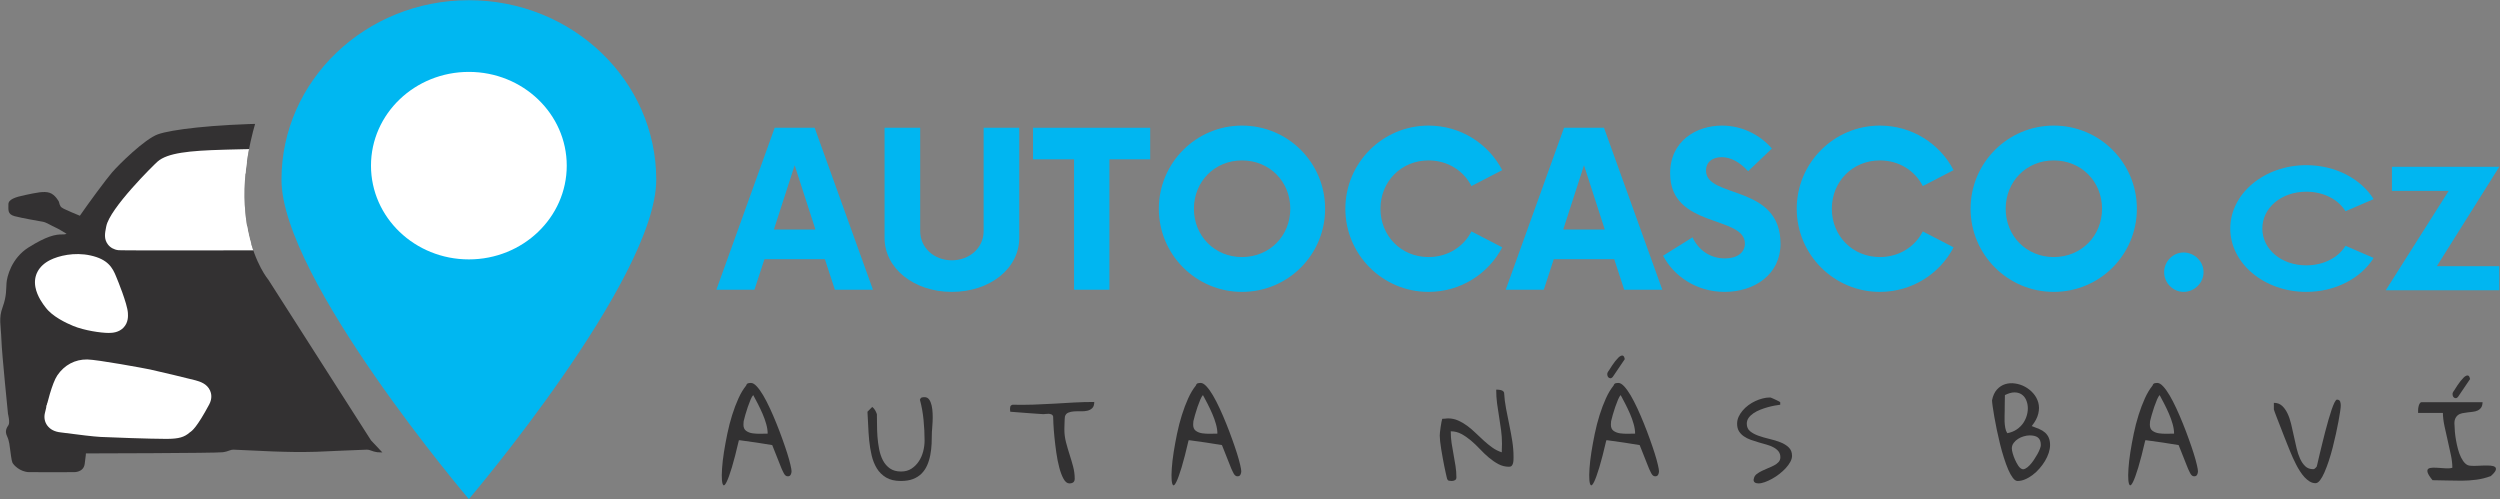
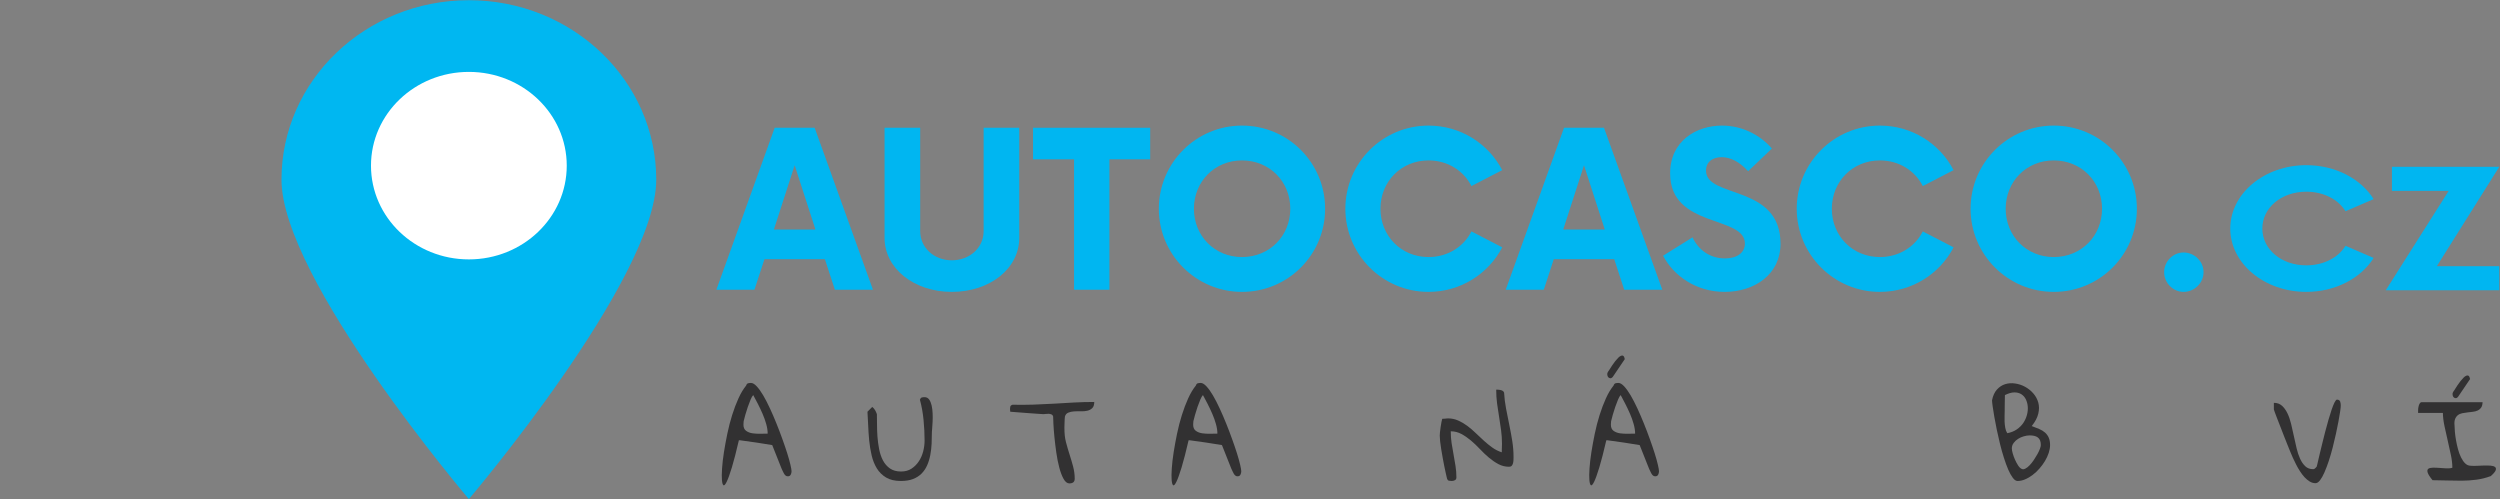
<svg xmlns="http://www.w3.org/2000/svg" xmlns:ns1="http://www.serif.com/" width="100%" height="100%" viewBox="0 0 941 188" version="1.1" xml:space="preserve" style="fill-rule:evenodd;clip-rule:evenodd;stroke-linejoin:round;stroke-miterlimit:2;">
  <rect x="0" y="0" width="941" height="188" fill="#808080" stroke="none" />
  <g transform="matrix(0.75,0,0,0.75,-47.696,-237.902)">
    <g transform="matrix(1,0,0,1,424.88,462.607)">
      <g id="glyph-0-0">
        <path d="M57.715,0L76.82,0L47.555,-81.289L27.504,-81.289L-1.762,0L17.344,0L22.355,-15.309L52.703,-15.309L57.715,0ZM27.098,-30.211L37.527,-62.457L47.961,-30.211L27.098,-30.211Z" style="fill:rgb(0,182,241);fill-rule:nonzero;" />
      </g>
    </g>
    <g transform="matrix(1,0,0,1,499.936,462.607)">
      <g id="glyph-0-1">
        <path d="M41.324,1.082C60.563,1.082 75.191,-10.703 75.191,-26.012L75.191,-81.289L57.309,-81.289L57.309,-29.398C57.309,-21.137 50.398,-14.77 41.324,-14.77C32.379,-14.77 25.473,-21.137 25.473,-29.398L25.473,-81.289L7.586,-81.289L7.586,-26.012C7.586,-10.703 22.355,1.082 41.324,1.082Z" style="fill:rgb(0,182,241);fill-rule:nonzero;" />
      </g>
    </g>
    <g transform="matrix(1,0,0,1,582.715,462.607)">
      <g id="glyph-0-2">
        <path d="M58.121,-81.289L-0.676,-81.289L-0.676,-65.438L19.918,-65.438L19.918,0L37.664,0L37.664,-65.438L58.121,-65.438L58.121,-81.289Z" style="fill:rgb(0,182,241);fill-rule:nonzero;" />
      </g>
    </g>
    <g transform="matrix(1,0,0,1,640.158,462.607)">
      <g id="glyph-0-3">
        <path d="M46.742,1.082C69.91,1.082 88.469,-17.613 88.469,-40.645C88.469,-63.676 69.91,-82.375 46.742,-82.375C23.711,-82.375 5.012,-63.676 5.012,-40.645C5.012,-17.613 23.711,1.082 46.742,1.082ZM46.742,-16.395C33.059,-16.395 22.625,-26.961 22.625,-40.645C22.625,-54.328 33.059,-64.898 46.742,-64.898C60.563,-64.898 70.992,-54.328 70.992,-40.645C70.992,-26.961 60.563,-16.395 46.742,-16.395Z" style="fill:rgb(0,182,241);fill-rule:nonzero;" />
      </g>
    </g>
    <g transform="matrix(1,0,0,1,733.776,462.607)">
      <g id="glyph-0-4">
        <path d="M46.742,1.082C62.863,1.082 76.82,-7.992 83.73,-21.27L68.285,-29.266C64.355,-21.543 56.359,-16.395 46.742,-16.395C33.059,-16.395 22.625,-26.961 22.625,-40.645C22.625,-54.328 33.059,-64.898 46.742,-64.898C56.359,-64.898 64.355,-59.75 68.285,-52.027L83.73,-60.02C76.82,-73.297 62.863,-82.375 46.742,-82.375C23.711,-82.375 5.012,-63.676 5.012,-40.645C5.012,-17.613 23.711,1.082 46.742,1.082Z" style="fill:rgb(0,182,241);fill-rule:nonzero;" />
      </g>
    </g>
    <g transform="matrix(1,0,0,1,821.025,462.607)">
      <g id="glyph-0-01" ns1:id="glyph-0-0">
        <path d="M57.715,0L76.82,0L47.555,-81.289L27.504,-81.289L-1.762,0L17.344,0L22.355,-15.309L52.703,-15.309L57.715,0ZM27.098,-30.211L37.527,-62.457L47.961,-30.211L27.098,-30.211Z" style="fill:rgb(0,182,241);fill-rule:nonzero;" />
      </g>
    </g>
    <g transform="matrix(1,0,0,1,896.081,462.607)">
      <g id="glyph-0-5">
        <path d="M33.059,1.082C48.23,1.082 61.102,-7.859 61.102,-23.031C61.102,-53.109 23.711,-45.656 23.711,-59.75C23.711,-64.355 27.23,-66.523 31.566,-66.523C36.176,-66.523 40.781,-63.949 44.844,-59.477L56.766,-70.859C50.805,-77.766 41.73,-82.375 31.703,-82.375C18.832,-82.375 5.691,-74.652 5.691,-58.395C5.691,-30.754 43.219,-37.395 43.219,-23.168C43.219,-18.695 39.426,-15.715 33.195,-15.715C25.742,-15.715 19.918,-19.918 16.934,-26.285L2.168,-17.07C7.453,-6.91 18.832,1.082 33.059,1.082Z" style="fill:rgb(0,182,241);fill-rule:nonzero;" />
      </g>
    </g>
    <g transform="matrix(1,0,0,1,960.299,462.607)">
      <g id="glyph-0-41" ns1:id="glyph-0-4">
        <path d="M46.742,1.082C62.863,1.082 76.82,-7.992 83.73,-21.27L68.285,-29.266C64.355,-21.543 56.359,-16.395 46.742,-16.395C33.059,-16.395 22.625,-26.961 22.625,-40.645C22.625,-54.328 33.059,-64.898 46.742,-64.898C56.359,-64.898 64.355,-59.75 68.285,-52.027L83.73,-60.02C76.82,-73.297 62.863,-82.375 46.742,-82.375C23.711,-82.375 5.012,-63.676 5.012,-40.645C5.012,-17.613 23.711,1.082 46.742,1.082Z" style="fill:rgb(0,182,241);fill-rule:nonzero;" />
      </g>
    </g>
    <g transform="matrix(1,0,0,1,1047.55,462.607)">
      <g id="glyph-0-31" ns1:id="glyph-0-3">
        <path d="M46.742,1.082C69.91,1.082 88.469,-17.613 88.469,-40.645C88.469,-63.676 69.91,-82.375 46.742,-82.375C23.711,-82.375 5.012,-63.676 5.012,-40.645C5.012,-17.613 23.711,1.082 46.742,1.082ZM46.742,-16.395C33.059,-16.395 22.625,-26.961 22.625,-40.645C22.625,-54.328 33.059,-64.898 46.742,-64.898C60.563,-64.898 70.992,-54.328 70.992,-40.645C70.992,-26.961 60.563,-16.395 46.742,-16.395Z" style="fill:rgb(0,182,241);fill-rule:nonzero;" />
      </g>
    </g>
    <g transform="matrix(1,0,0,1,1141.17,462.607)">
      <g id="glyph-1-0">
        <path d="M18.289,1.082C23.711,1.082 28.316,-3.387 28.316,-8.805C28.316,-14.227 23.711,-18.695 18.289,-18.695C13.008,-18.695 8.535,-14.227 8.535,-8.805C8.535,-3.387 13.008,1.082 18.289,1.082Z" style="fill:rgb(0,182,241);fill-rule:nonzero;" />
      </g>
    </g>
    <g transform="matrix(0.914,0,0,0.762,1178.31,462.865)">
      <g id="glyph-0-42" ns1:id="glyph-0-4">
        <path d="M46.742,1.082C62.863,1.082 76.82,-7.992 83.73,-21.27L68.285,-29.266C64.355,-21.543 56.359,-16.395 46.742,-16.395C33.059,-16.395 22.625,-26.961 22.625,-40.645C22.625,-54.328 33.059,-64.898 46.742,-64.898C56.359,-64.898 64.355,-59.75 68.285,-52.027L83.73,-60.02C76.82,-73.297 62.863,-82.375 46.742,-82.375C23.711,-82.375 5.012,-63.676 5.012,-40.645C5.012,-17.613 23.711,1.082 46.742,1.082Z" style="fill:rgb(0,182,241);fill-rule:nonzero;" />
      </g>
    </g>
    <g transform="matrix(0.914,0,0,0.762,1258.08,462.865)">
      <g id="glyph-0-6">
        <path d="M65.438,-81.289L6.504,-81.289L6.504,-65.438L37.664,-65.438L3.117,0L65.438,0L65.438,-15.852L31.16,-15.852L65.438,-81.289Z" style="fill:rgb(0,182,241);fill-rule:nonzero;" />
      </g>
    </g>
    <g transform="matrix(1,0,0,1,424.88,559.699)">
      <g id="glyph-2-1">
        <path d="M13.156,-48.969C13.383,-49.633 13.711,-50.023 14.141,-50.141C14.566,-50.254 15.055,-50.313 15.609,-50.313C16.473,-50.313 17.43,-49.742 18.484,-48.609C19.547,-47.473 20.633,-45.957 21.75,-44.063C22.863,-42.164 23.988,-39.988 25.125,-37.531C26.258,-35.082 27.352,-32.547 28.406,-29.922C29.469,-27.297 30.461,-24.68 31.391,-22.078C32.328,-19.484 33.141,-17.098 33.828,-14.922C34.516,-12.742 35.039,-10.852 35.406,-9.25C35.781,-7.656 35.969,-6.563 35.969,-5.969C35.969,-5.375 35.828,-4.805 35.547,-4.266C35.273,-3.723 34.785,-3.453 34.078,-3.453C33.629,-3.453 33.242,-3.594 32.922,-3.875C32.609,-4.156 32.344,-4.5 32.125,-4.906C31.906,-5.313 31.703,-5.719 31.516,-6.125C31.328,-6.539 31.16,-6.895 31.016,-7.188C30.859,-7.602 30.547,-8.383 30.078,-9.531C29.617,-10.688 29.141,-11.895 28.641,-13.156C28.141,-14.426 27.664,-15.617 27.219,-16.734C26.77,-17.848 26.453,-18.645 26.266,-19.125C23.66,-19.57 21.047,-19.988 18.422,-20.375C15.805,-20.77 13.051,-21.156 10.156,-21.531L9.531,-21.531C8.195,-15.77 7.02,-11.211 6,-7.859C4.977,-4.516 4.117,-2.133 3.422,-0.719C2.734,0.688 2.195,1.27 1.813,1.031C1.426,0.789 1.164,-0.063 1.031,-1.531C0.906,-3 0.926,-4.957 1.094,-7.406C1.258,-9.863 1.57,-12.57 2.031,-15.531C2.5,-18.488 3.066,-21.582 3.734,-24.813C4.398,-28.051 5.207,-31.176 6.156,-34.188C7.102,-37.195 8.16,-39.992 9.328,-42.578C10.504,-45.16 11.781,-47.289 13.156,-48.969ZM11.828,-29.328C11.828,-27.953 12.27,-26.938 13.156,-26.281C14.051,-25.633 15.129,-25.219 16.391,-25.031C17.66,-24.852 18.988,-24.781 20.375,-24.813C21.77,-24.852 22.973,-24.875 23.984,-24.875C23.984,-26.363 23.738,-27.973 23.25,-29.703C22.77,-31.43 22.156,-33.148 21.406,-34.859C20.664,-36.566 19.879,-38.227 19.047,-39.844C18.211,-41.469 17.441,-42.926 16.734,-44.219C16.328,-43.813 15.891,-43.063 15.422,-41.969C14.953,-40.875 14.484,-39.645 14.016,-38.281C13.555,-36.926 13.141,-35.598 12.766,-34.297C12.398,-32.992 12.125,-31.938 11.938,-31.125C11.938,-31.008 11.914,-30.719 11.875,-30.25C11.844,-29.789 11.828,-29.484 11.828,-29.328Z" style="fill:rgb(50,49,50);fill-rule:nonzero;" />
      </g>
    </g>
    <g transform="matrix(1,0,0,1,498.942,559.699)">
      <g id="glyph-2-2">
        <path d="M2.391,-38.266C2.992,-37.816 3.477,-37.266 3.844,-36.609C4.219,-35.961 4.516,-35.305 4.734,-34.641C4.773,-33.223 4.797,-31.531 4.797,-29.563C4.797,-27.594 4.867,-25.547 5.016,-23.422C5.172,-21.305 5.453,-19.195 5.859,-17.094C6.266,-14.988 6.906,-13.098 7.781,-11.422C8.656,-9.754 9.828,-8.41 11.297,-7.391C12.766,-6.367 14.613,-5.859 16.844,-5.859C18.883,-5.859 20.641,-6.336 22.109,-7.297C23.578,-8.266 24.801,-9.492 25.781,-10.984C26.77,-12.473 27.5,-14.133 27.969,-15.969C28.438,-17.813 28.672,-19.609 28.672,-21.359C28.672,-24.742 28.5,-28.191 28.156,-31.703C27.82,-35.211 27.211,-38.609 26.328,-41.891C26.586,-42.555 26.922,-42.938 27.328,-43.031C27.734,-43.125 28.18,-43.172 28.672,-43.172C29.629,-43.172 30.391,-42.781 30.953,-42C31.516,-41.219 31.93,-40.223 32.203,-39.016C32.484,-37.805 32.648,-36.484 32.703,-35.047C32.766,-33.617 32.766,-32.266 32.703,-30.984C32.648,-29.703 32.578,-28.566 32.484,-27.578C32.391,-26.586 32.344,-25.961 32.344,-25.703C32.344,-23.773 32.297,-21.816 32.203,-19.828C32.109,-17.836 31.883,-15.93 31.531,-14.109C31.188,-12.285 30.664,-10.582 29.969,-9C29.281,-7.426 28.359,-6.051 27.203,-4.875C26.055,-3.707 24.629,-2.785 22.922,-2.109C21.211,-1.441 19.164,-1.109 16.781,-1.109C13.77,-1.109 11.297,-1.688 9.359,-2.844C7.43,-4 5.879,-5.531 4.703,-7.438C3.535,-9.352 2.664,-11.535 2.094,-13.984C1.52,-16.441 1.109,-18.953 0.859,-21.516C0.617,-24.086 0.453,-26.617 0.359,-29.109C0.266,-31.598 0.145,-33.848 0,-35.859L2.391,-38.266Z" style="fill:rgb(50,49,50);fill-rule:nonzero;" />
      </g>
    </g>
    <g transform="matrix(1,0,0,1,569.38,559.699)">
      <g id="glyph-2-3">
-         <path d="M22.75,-33.469C22.602,-33.988 22.316,-34.336 21.891,-34.516C21.461,-34.703 21,-34.805 20.5,-34.828C20,-34.848 19.504,-34.82 19.016,-34.75C18.535,-34.676 18.164,-34.641 17.906,-34.641C17.27,-34.672 16.172,-34.742 14.609,-34.859C13.047,-34.973 11.363,-35.094 9.563,-35.219C7.758,-35.352 6.078,-35.484 4.516,-35.609C2.953,-35.742 1.859,-35.828 1.234,-35.859C1.234,-35.93 1.211,-36.113 1.172,-36.406C1.129,-36.707 1.109,-36.914 1.109,-37.031C1.109,-37.551 1.156,-38.016 1.25,-38.422C1.344,-38.836 1.707,-39.156 2.344,-39.375C5.832,-39.301 9.281,-39.316 12.688,-39.422C16.094,-39.535 19.492,-39.691 22.891,-39.891C26.297,-40.098 29.695,-40.297 33.094,-40.484C36.5,-40.672 39.93,-40.766 43.391,-40.766C43.391,-39.359 43.051,-38.328 42.375,-37.672C41.707,-37.023 40.879,-36.586 39.891,-36.359C38.91,-36.141 37.828,-36.047 36.641,-36.078C35.453,-36.117 34.305,-36.102 33.203,-36.031C32.109,-35.957 31.145,-35.742 30.313,-35.391C29.477,-35.035 28.93,-34.395 28.672,-33.469C28.629,-33.238 28.586,-32.805 28.547,-32.172C28.516,-31.547 28.488,-30.879 28.469,-30.172C28.445,-29.461 28.426,-28.801 28.406,-28.188C28.395,-27.57 28.391,-27.133 28.391,-26.875C28.391,-24.758 28.656,-22.672 29.188,-20.609C29.727,-18.547 30.32,-16.5 30.969,-14.469C31.625,-12.445 32.223,-10.422 32.766,-8.391C33.305,-6.367 33.578,-4.316 33.578,-2.234C33.578,-0.672 32.68,0.109 30.891,0.109C29.816,0.109 28.859,-0.629 28.016,-2.109C27.18,-3.598 26.457,-5.492 25.844,-7.797C25.227,-10.109 24.727,-12.617 24.344,-15.328C23.957,-18.047 23.641,-20.648 23.391,-23.141C23.148,-25.629 22.984,-27.82 22.891,-29.719C22.797,-31.613 22.75,-32.863 22.75,-33.469Z" style="fill:rgb(50,49,50);fill-rule:nonzero;" />
+         <path d="M22.75,-33.469C22.602,-33.988 22.316,-34.336 21.891,-34.516C21.461,-34.703 21,-34.805 20.5,-34.828C20,-34.848 19.504,-34.82 19.016,-34.75C18.535,-34.676 18.164,-34.641 17.906,-34.641C17.27,-34.672 16.172,-34.742 14.609,-34.859C13.047,-34.973 11.363,-35.094 9.563,-35.219C7.758,-35.352 6.078,-35.484 4.516,-35.609C2.953,-35.742 1.859,-35.828 1.234,-35.859C1.234,-35.93 1.211,-36.113 1.172,-36.406C1.129,-36.707 1.109,-36.914 1.109,-37.031C1.109,-37.551 1.156,-38.016 1.25,-38.422C1.344,-38.836 1.707,-39.156 2.344,-39.375C5.832,-39.301 9.281,-39.316 12.688,-39.422C16.094,-39.535 19.492,-39.691 22.891,-39.891C26.297,-40.098 29.695,-40.297 33.094,-40.484C36.5,-40.672 39.93,-40.766 43.391,-40.766C43.391,-39.359 43.051,-38.328 42.375,-37.672C41.707,-37.023 40.879,-36.586 39.891,-36.359C38.91,-36.141 37.828,-36.047 36.641,-36.078C35.453,-36.117 34.305,-36.102 33.203,-36.031C32.109,-35.957 31.145,-35.742 30.313,-35.391C29.477,-35.035 28.93,-34.395 28.672,-33.469C28.629,-33.238 28.586,-32.805 28.547,-32.172C28.516,-31.547 28.488,-30.879 28.469,-30.172C28.445,-29.461 28.426,-28.801 28.406,-28.188C28.391,-24.758 28.656,-22.672 29.188,-20.609C29.727,-18.547 30.32,-16.5 30.969,-14.469C31.625,-12.445 32.223,-10.422 32.766,-8.391C33.305,-6.367 33.578,-4.316 33.578,-2.234C33.578,-0.672 32.68,0.109 30.891,0.109C29.816,0.109 28.859,-0.629 28.016,-2.109C27.18,-3.598 26.457,-5.492 25.844,-7.797C25.227,-10.109 24.727,-12.617 24.344,-15.328C23.957,-18.047 23.641,-20.648 23.391,-23.141C23.148,-25.629 22.984,-27.82 22.891,-29.719C22.797,-31.613 22.75,-32.863 22.75,-33.469Z" style="fill:rgb(50,49,50);fill-rule:nonzero;" />
      </g>
    </g>
    <g transform="matrix(1,0,0,1,650.58,559.699)">
      <g id="glyph-2-11" ns1:id="glyph-2-1">
        <path d="M13.156,-48.969C13.383,-49.633 13.711,-50.023 14.141,-50.141C14.566,-50.254 15.055,-50.313 15.609,-50.313C16.473,-50.313 17.43,-49.742 18.484,-48.609C19.547,-47.473 20.633,-45.957 21.75,-44.063C22.863,-42.164 23.988,-39.988 25.125,-37.531C26.258,-35.082 27.352,-32.547 28.406,-29.922C29.469,-27.297 30.461,-24.68 31.391,-22.078C32.328,-19.484 33.141,-17.098 33.828,-14.922C34.516,-12.742 35.039,-10.852 35.406,-9.25C35.781,-7.656 35.969,-6.563 35.969,-5.969C35.969,-5.375 35.828,-4.805 35.547,-4.266C35.273,-3.723 34.785,-3.453 34.078,-3.453C33.629,-3.453 33.242,-3.594 32.922,-3.875C32.609,-4.156 32.344,-4.5 32.125,-4.906C31.906,-5.313 31.703,-5.719 31.516,-6.125C31.328,-6.539 31.16,-6.895 31.016,-7.188C30.859,-7.602 30.547,-8.383 30.078,-9.531C29.617,-10.688 29.141,-11.895 28.641,-13.156C28.141,-14.426 27.664,-15.617 27.219,-16.734C26.77,-17.848 26.453,-18.645 26.266,-19.125C23.66,-19.57 21.047,-19.988 18.422,-20.375C15.805,-20.77 13.051,-21.156 10.156,-21.531L9.531,-21.531C8.195,-15.77 7.02,-11.211 6,-7.859C4.977,-4.516 4.117,-2.133 3.422,-0.719C2.734,0.688 2.195,1.27 1.813,1.031C1.426,0.789 1.164,-0.063 1.031,-1.531C0.906,-3 0.926,-4.957 1.094,-7.406C1.258,-9.863 1.57,-12.57 2.031,-15.531C2.5,-18.488 3.066,-21.582 3.734,-24.813C4.398,-28.051 5.207,-31.176 6.156,-34.188C7.102,-37.195 8.16,-39.992 9.328,-42.578C10.504,-45.16 11.781,-47.289 13.156,-48.969ZM11.828,-29.328C11.828,-27.953 12.27,-26.938 13.156,-26.281C14.051,-25.633 15.129,-25.219 16.391,-25.031C17.66,-24.852 18.988,-24.781 20.375,-24.813C21.77,-24.852 22.973,-24.875 23.984,-24.875C23.984,-26.363 23.738,-27.973 23.25,-29.703C22.77,-31.43 22.156,-33.148 21.406,-34.859C20.664,-36.566 19.879,-38.227 19.047,-39.844C18.211,-41.469 17.441,-42.926 16.734,-44.219C16.328,-43.813 15.891,-43.063 15.422,-41.969C14.953,-40.875 14.484,-39.645 14.016,-38.281C13.555,-36.926 13.141,-35.598 12.766,-34.297C12.398,-32.992 12.125,-31.938 11.938,-31.125C11.938,-31.008 11.914,-30.719 11.875,-30.25C11.844,-29.789 11.828,-29.484 11.828,-29.328Z" style="fill:rgb(50,49,50);fill-rule:nonzero;" />
      </g>
    </g>
    <g transform="matrix(1,0,0,1,786.159,559.699)">
      <g id="glyph-2-5">
        <path d="M3.625,-2.391C3.477,-2.992 3.281,-3.852 3.031,-4.969C2.789,-6.082 2.531,-7.305 2.25,-8.641C1.977,-9.984 1.711,-11.391 1.453,-12.859C1.191,-14.328 0.945,-15.754 0.719,-17.141C0.5,-18.535 0.32,-19.816 0.188,-20.984C0.063,-22.16 0,-23.125 0,-23.875C0,-24.207 0.035,-24.781 0.109,-25.594C0.18,-26.414 0.289,-27.27 0.438,-28.156C0.594,-29.051 0.734,-29.891 0.859,-30.672C0.992,-31.453 1.117,-31.992 1.234,-32.297C1.336,-32.328 1.531,-32.344 1.813,-32.344C2.094,-32.344 2.391,-32.359 2.703,-32.391C3.016,-32.43 3.313,-32.461 3.594,-32.484C3.875,-32.504 4.07,-32.516 4.188,-32.516C5.969,-32.516 7.656,-32.16 9.25,-31.453C10.852,-30.742 12.379,-29.848 13.828,-28.766C15.273,-27.691 16.688,-26.484 18.063,-25.141C19.445,-23.805 20.832,-22.508 22.219,-21.25C23.613,-19.988 25.035,-18.844 26.484,-17.813C27.941,-16.789 29.488,-16.02 31.125,-15.5C31.125,-15.688 31.129,-15.973 31.141,-16.359C31.16,-16.754 31.172,-17.176 31.172,-17.625C31.172,-18.07 31.18,-18.488 31.203,-18.875C31.223,-19.27 31.234,-19.563 31.234,-19.75C31.234,-22.082 31.082,-24.363 30.781,-26.594C30.488,-28.832 30.156,-31.066 29.781,-33.297C29.406,-35.523 29.066,-37.766 28.766,-40.016C28.473,-42.266 28.328,-44.578 28.328,-46.953C28.586,-46.953 28.91,-46.941 29.297,-46.922C29.691,-46.91 30.094,-46.859 30.5,-46.766C30.914,-46.672 31.289,-46.52 31.625,-46.313C31.957,-46.113 32.18,-45.805 32.297,-45.391C32.441,-42.711 32.773,-40.023 33.297,-37.328C33.816,-34.641 34.352,-31.945 34.906,-29.25C35.469,-26.551 35.961,-23.852 36.391,-21.156C36.816,-18.469 37.031,-15.801 37.031,-13.156C37.031,-12.676 37.02,-12.156 37,-11.594C36.977,-11.039 36.898,-10.516 36.766,-10.016C36.641,-9.516 36.426,-9.094 36.125,-8.75C35.832,-8.414 35.391,-8.25 34.797,-8.25C32.867,-8.25 31.086,-8.688 29.453,-9.563C27.816,-10.438 26.223,-11.523 24.672,-12.828C23.129,-14.129 21.625,-15.563 20.156,-17.125C18.688,-18.688 17.18,-20.117 15.641,-21.422C14.098,-22.723 12.5,-23.816 10.844,-24.703C9.188,-25.598 7.41,-26.047 5.516,-26.047C5.516,-23.961 5.66,-21.961 5.953,-20.047C6.254,-18.129 6.582,-16.223 6.938,-14.328C7.289,-12.43 7.613,-10.547 7.906,-8.672C8.207,-6.797 8.359,-4.891 8.359,-2.953C8.359,-2.242 8.109,-1.758 7.609,-1.5C7.109,-1.238 6.563,-1.109 5.969,-1.109C5.488,-1.109 5.031,-1.156 4.594,-1.25C4.164,-1.344 3.844,-1.723 3.625,-2.391Z" style="fill:rgb(50,49,50);fill-rule:nonzero;" />
      </g>
    </g>
    <g transform="matrix(1,0,0,1,860.221,559.699)">
      <g id="glyph-2-6">
        <path d="M13.156,-48.969C13.383,-49.633 13.711,-50.023 14.141,-50.141C14.566,-50.254 15.055,-50.313 15.609,-50.313C16.473,-50.313 17.43,-49.742 18.484,-48.609C19.547,-47.473 20.633,-45.957 21.75,-44.063C22.863,-42.164 23.988,-39.988 25.125,-37.531C26.258,-35.082 27.352,-32.547 28.406,-29.922C29.469,-27.297 30.461,-24.68 31.391,-22.078C32.328,-19.484 33.141,-17.098 33.828,-14.922C34.516,-12.742 35.039,-10.852 35.406,-9.25C35.781,-7.656 35.969,-6.563 35.969,-5.969C35.969,-5.375 35.828,-4.805 35.547,-4.266C35.273,-3.723 34.785,-3.453 34.078,-3.453C33.629,-3.453 33.242,-3.594 32.922,-3.875C32.609,-4.156 32.344,-4.5 32.125,-4.906C31.906,-5.313 31.703,-5.719 31.516,-6.125C31.328,-6.539 31.16,-6.895 31.016,-7.188C30.859,-7.602 30.547,-8.383 30.078,-9.531C29.617,-10.688 29.141,-11.895 28.641,-13.156C28.141,-14.426 27.664,-15.617 27.219,-16.734C26.77,-17.848 26.453,-18.645 26.266,-19.125C23.66,-19.57 21.047,-19.988 18.422,-20.375C15.805,-20.77 13.051,-21.156 10.156,-21.531L9.531,-21.531C8.195,-15.77 7.02,-11.211 6,-7.859C4.977,-4.516 4.117,-2.133 3.422,-0.719C2.734,0.688 2.195,1.27 1.813,1.031C1.426,0.789 1.164,-0.063 1.031,-1.531C0.906,-3 0.926,-4.957 1.094,-7.406C1.258,-9.863 1.57,-12.57 2.031,-15.531C2.5,-18.488 3.066,-21.582 3.734,-24.813C4.398,-28.051 5.207,-31.176 6.156,-34.188C7.102,-37.195 8.16,-39.992 9.328,-42.578C10.504,-45.16 11.781,-47.289 13.156,-48.969ZM11.828,-29.328C11.828,-27.953 12.27,-26.938 13.156,-26.281C14.051,-25.633 15.129,-25.219 16.391,-25.031C17.66,-24.852 18.988,-24.781 20.375,-24.813C21.77,-24.852 22.973,-24.875 23.984,-24.875C23.984,-26.363 23.738,-27.973 23.25,-29.703C22.77,-31.43 22.156,-33.148 21.406,-34.859C20.664,-36.566 19.879,-38.227 19.047,-39.844C18.211,-41.469 17.441,-42.926 16.734,-44.219C16.328,-43.813 15.891,-43.063 15.422,-41.969C14.953,-40.875 14.484,-39.645 14.016,-38.281C13.555,-36.926 13.141,-35.598 12.766,-34.297C12.398,-32.992 12.125,-31.938 11.938,-31.125C11.938,-31.008 11.914,-30.719 11.875,-30.25C11.844,-29.789 11.828,-29.484 11.828,-29.328ZM18.797,-62.266L12.766,-53.344C12.316,-52.82 11.867,-52.598 11.422,-52.672C10.984,-52.754 10.641,-52.969 10.391,-53.313C10.148,-53.664 10.02,-54.113 10,-54.656C9.988,-55.195 10.188,-55.727 10.594,-56.25C10.707,-56.363 10.828,-56.52 10.953,-56.719C11.086,-56.926 11.172,-57.066 11.203,-57.141C11.578,-57.734 12.004,-58.398 12.484,-59.141C12.973,-59.891 13.477,-60.586 14,-61.234C14.52,-61.891 15.031,-62.469 15.531,-62.969C16.031,-63.469 16.504,-63.801 16.953,-63.969C17.398,-64.133 17.781,-64.098 18.094,-63.859C18.406,-63.617 18.641,-63.086 18.797,-62.266Z" style="fill:rgb(50,49,50);fill-rule:nonzero;" />
      </g>
    </g>
    <g transform="matrix(1,0,0,1,934.283,559.699)">
      <g id="glyph-2-7">
-         <path d="M9.531,-2.391C9.719,-3.285 10.191,-4.02 10.953,-4.594C11.723,-5.176 12.598,-5.707 13.578,-6.188C14.566,-6.676 15.598,-7.133 16.672,-7.563C17.754,-7.988 18.75,-8.441 19.656,-8.922C20.57,-9.398 21.328,-9.961 21.922,-10.609C22.516,-11.266 22.813,-12.063 22.813,-13C22.813,-14.188 22.504,-15.172 21.891,-15.953C21.273,-16.734 20.457,-17.398 19.438,-17.953C18.414,-18.516 17.254,-18.977 15.953,-19.344C14.648,-19.719 13.316,-20.098 11.953,-20.484C10.598,-20.879 9.27,-21.305 7.969,-21.766C6.664,-22.234 5.504,-22.82 4.484,-23.531C3.461,-24.238 2.645,-25.094 2.031,-26.094C1.414,-27.102 1.109,-28.352 1.109,-29.844C1.109,-31.063 1.359,-32.219 1.859,-33.313C2.367,-34.414 3.039,-35.457 3.875,-36.438C4.707,-37.426 5.672,-38.328 6.766,-39.141C7.867,-39.961 9.023,-40.648 10.234,-41.203C11.441,-41.766 12.66,-42.203 13.891,-42.516C15.117,-42.836 16.25,-43 17.281,-43L17.906,-43C18.238,-42.883 18.68,-42.695 19.234,-42.438C19.797,-42.176 20.336,-41.926 20.859,-41.688C21.379,-41.445 21.82,-41.223 22.188,-41.016C22.563,-40.816 22.75,-40.695 22.75,-40.656L22.75,-39.375C22.039,-39.301 21.129,-39.16 20.016,-38.953C18.898,-38.754 17.727,-38.484 16.5,-38.141C15.281,-37.805 14.035,-37.391 12.766,-36.891C11.504,-36.391 10.367,-35.801 9.359,-35.125C8.359,-34.457 7.539,-33.688 6.906,-32.813C6.281,-31.945 5.969,-30.957 5.969,-29.844C5.969,-28.238 6.523,-26.977 7.641,-26.063C8.754,-25.156 10.145,-24.406 11.813,-23.813C13.488,-23.219 15.32,-22.688 17.313,-22.219C19.301,-21.758 21.129,-21.203 22.797,-20.547C24.473,-19.898 25.867,-19.047 26.984,-17.984C28.109,-16.922 28.672,-15.5 28.672,-13.719C28.672,-12.75 28.379,-11.734 27.797,-10.672C27.223,-9.617 26.461,-8.578 25.516,-7.547C24.566,-6.523 23.5,-5.551 22.313,-4.625C21.125,-3.695 19.906,-2.891 18.656,-2.203C17.406,-1.516 16.188,-0.957 15,-0.531C13.813,-0.102 12.754,0.109 11.828,0.109C11.523,0.109 11.207,0.07 10.875,0C10.539,-0.07 10.25,-0.191 10,-0.359C9.758,-0.523 9.578,-0.773 9.453,-1.109C9.328,-1.453 9.352,-1.879 9.531,-2.391Z" style="fill:rgb(50,49,50);fill-rule:nonzero;" />
-       </g>
+         </g>
    </g>
    <g transform="matrix(1,0,0,1,1061.44,559.699)">
      <g id="glyph-2-8">
        <path d="M1.891,-41.609C2.336,-43.867 3.156,-45.66 4.344,-46.984C5.539,-48.305 6.91,-49.207 8.453,-49.688C9.992,-50.176 11.645,-50.297 13.406,-50.047C15.176,-49.805 16.848,-49.258 18.422,-48.406C20.004,-47.551 21.391,-46.445 22.578,-45.094C23.773,-43.738 24.613,-42.195 25.094,-40.469C25.582,-38.738 25.582,-36.867 25.094,-34.859C24.613,-32.848 23.52,-30.785 21.813,-28.672C23.145,-28.18 24.383,-27.691 25.531,-27.203C26.688,-26.723 27.664,-26.129 28.469,-25.422C29.27,-24.723 29.895,-23.867 30.344,-22.859C30.789,-21.859 31.016,-20.613 31.016,-19.125C31.016,-17.895 30.789,-16.594 30.344,-15.219C29.895,-13.844 29.27,-12.484 28.469,-11.141C27.664,-9.805 26.734,-8.535 25.672,-7.328C24.617,-6.117 23.477,-5.051 22.25,-4.125C21.02,-3.195 19.766,-2.461 18.484,-1.922C17.203,-1.379 15.945,-1.109 14.719,-1.109C13.906,-1.109 13.109,-1.629 12.328,-2.672C11.547,-3.711 10.781,-5.086 10.031,-6.797C9.289,-8.516 8.566,-10.488 7.859,-12.719C7.148,-14.945 6.5,-17.258 5.906,-19.656C5.313,-22.051 4.77,-24.43 4.281,-26.797C3.801,-29.16 3.383,-31.344 3.031,-33.344C2.688,-35.352 2.41,-37.094 2.203,-38.563C1.992,-40.031 1.891,-41.047 1.891,-41.609ZM11.828,-17.453C11.828,-16.828 11.973,-15.992 12.266,-14.953C12.566,-13.91 12.945,-12.867 13.406,-11.828C13.875,-10.785 14.383,-9.828 14.938,-8.953C15.5,-8.078 16.098,-7.488 16.734,-7.188C17.254,-6.895 17.863,-6.926 18.563,-7.281C19.27,-7.633 19.988,-8.191 20.719,-8.953C21.445,-9.711 22.145,-10.582 22.813,-11.563C23.477,-12.551 24.082,-13.531 24.625,-14.5C25.164,-15.469 25.594,-16.367 25.906,-17.203C26.219,-18.035 26.375,-18.676 26.375,-19.125C26.375,-20.094 26.242,-20.883 25.984,-21.5C25.723,-22.113 25.344,-22.602 24.844,-22.969C24.344,-23.344 23.75,-23.602 23.063,-23.75C22.375,-23.906 21.617,-23.984 20.797,-23.984C19.867,-23.984 18.883,-23.832 17.844,-23.531C16.801,-23.238 15.844,-22.813 14.969,-22.25C14.094,-21.695 13.348,-21.008 12.734,-20.188C12.129,-19.375 11.828,-18.461 11.828,-17.453ZM8.25,-36.422C8.25,-35.754 8.227,-34.926 8.188,-33.938C8.156,-32.945 8.156,-31.93 8.188,-30.891C8.227,-29.848 8.344,-28.805 8.531,-27.766C8.719,-26.734 9.051,-25.844 9.531,-25.094C11.352,-25.426 12.941,-26.055 14.297,-26.984C15.66,-27.922 16.758,-29.008 17.594,-30.25C18.426,-31.5 19.031,-32.828 19.406,-34.234C19.781,-35.648 19.922,-37.023 19.828,-38.359C19.734,-39.703 19.414,-40.93 18.875,-42.047C18.332,-43.16 17.578,-44.023 16.609,-44.641C15.648,-45.254 14.484,-45.563 13.109,-45.563C11.734,-45.563 10.148,-45.113 8.359,-44.219C8.359,-43.926 8.348,-43.406 8.328,-42.656C8.316,-41.914 8.301,-41.133 8.281,-40.313C8.258,-39.5 8.25,-38.719 8.25,-37.969L8.25,-36.422Z" style="fill:rgb(50,49,50);fill-rule:nonzero;" />
      </g>
    </g>
    <g transform="matrix(1,0,0,1,1130.71,559.699)">
      <g id="glyph-2-12" ns1:id="glyph-2-1">
-         <path d="M13.156,-48.969C13.383,-49.633 13.711,-50.023 14.141,-50.141C14.566,-50.254 15.055,-50.313 15.609,-50.313C16.473,-50.313 17.43,-49.742 18.484,-48.609C19.547,-47.473 20.633,-45.957 21.75,-44.063C22.863,-42.164 23.988,-39.988 25.125,-37.531C26.258,-35.082 27.352,-32.547 28.406,-29.922C29.469,-27.297 30.461,-24.68 31.391,-22.078C32.328,-19.484 33.141,-17.098 33.828,-14.922C34.516,-12.742 35.039,-10.852 35.406,-9.25C35.781,-7.656 35.969,-6.563 35.969,-5.969C35.969,-5.375 35.828,-4.805 35.547,-4.266C35.273,-3.723 34.785,-3.453 34.078,-3.453C33.629,-3.453 33.242,-3.594 32.922,-3.875C32.609,-4.156 32.344,-4.5 32.125,-4.906C31.906,-5.313 31.703,-5.719 31.516,-6.125C31.328,-6.539 31.16,-6.895 31.016,-7.188C30.859,-7.602 30.547,-8.383 30.078,-9.531C29.617,-10.688 29.141,-11.895 28.641,-13.156C28.141,-14.426 27.664,-15.617 27.219,-16.734C26.77,-17.848 26.453,-18.645 26.266,-19.125C23.66,-19.57 21.047,-19.988 18.422,-20.375C15.805,-20.77 13.051,-21.156 10.156,-21.531L9.531,-21.531C8.195,-15.77 7.02,-11.211 6,-7.859C4.977,-4.516 4.117,-2.133 3.422,-0.719C2.734,0.688 2.195,1.27 1.813,1.031C1.426,0.789 1.164,-0.063 1.031,-1.531C0.906,-3 0.926,-4.957 1.094,-7.406C1.258,-9.863 1.57,-12.57 2.031,-15.531C2.5,-18.488 3.066,-21.582 3.734,-24.813C4.398,-28.051 5.207,-31.176 6.156,-34.188C7.102,-37.195 8.16,-39.992 9.328,-42.578C10.504,-45.16 11.781,-47.289 13.156,-48.969ZM11.828,-29.328C11.828,-27.953 12.27,-26.938 13.156,-26.281C14.051,-25.633 15.129,-25.219 16.391,-25.031C17.66,-24.852 18.988,-24.781 20.375,-24.813C21.77,-24.852 22.973,-24.875 23.984,-24.875C23.984,-26.363 23.738,-27.973 23.25,-29.703C22.77,-31.43 22.156,-33.148 21.406,-34.859C20.664,-36.566 19.879,-38.227 19.047,-39.844C18.211,-41.469 17.441,-42.926 16.734,-44.219C16.328,-43.813 15.891,-43.063 15.422,-41.969C14.953,-40.875 14.484,-39.645 14.016,-38.281C13.555,-36.926 13.141,-35.598 12.766,-34.297C12.398,-32.992 12.125,-31.938 11.938,-31.125C11.938,-31.008 11.914,-30.719 11.875,-30.25C11.844,-29.789 11.828,-29.484 11.828,-29.328Z" style="fill:rgb(50,49,50);fill-rule:nonzero;" />
-       </g>
+         </g>
    </g>
    <g transform="matrix(1,0,0,1,1204.77,559.699)">
      <g id="glyph-2-9">
        <path d="M0,-40.328C1.633,-40.328 2.988,-39.844 4.063,-38.875C5.145,-37.906 6.055,-36.648 6.797,-35.109C7.547,-33.566 8.16,-31.801 8.641,-29.813C9.129,-27.82 9.594,-25.773 10.031,-23.672C10.477,-21.578 10.938,-19.535 11.406,-17.547C11.875,-15.555 12.469,-13.781 13.188,-12.219C13.914,-10.656 14.789,-9.398 15.813,-8.453C16.832,-7.504 18.145,-7.031 19.75,-7.031C19.82,-7.031 19.91,-7.047 20.016,-7.078C20.098,-7.117 20.191,-7.156 20.297,-7.188C20.453,-7.227 20.676,-7.406 20.969,-7.719C21.27,-8.039 21.457,-8.254 21.531,-8.359C21.602,-8.547 21.75,-9.16 21.969,-10.203C22.195,-11.242 22.504,-12.563 22.891,-14.156C23.285,-15.758 23.723,-17.566 24.203,-19.578C24.68,-21.586 25.191,-23.625 25.734,-25.688C26.273,-27.75 26.82,-29.754 27.375,-31.703C27.938,-33.66 28.477,-35.398 29,-36.922C29.52,-38.441 30.008,-39.656 30.469,-40.563C30.938,-41.477 31.336,-41.938 31.672,-41.938C32.117,-41.938 32.473,-41.844 32.734,-41.656C32.992,-41.469 33.18,-41.223 33.297,-40.922C33.41,-40.629 33.484,-40.305 33.516,-39.953C33.555,-39.609 33.578,-39.266 33.578,-38.922C33.578,-38.367 33.473,-37.383 33.266,-35.969C33.055,-34.563 32.773,-32.898 32.422,-30.984C32.078,-29.066 31.648,-26.973 31.141,-24.703C30.641,-22.43 30.094,-20.133 29.5,-17.813C28.906,-15.488 28.254,-13.258 27.547,-11.125C26.836,-8.988 26.117,-7.094 25.391,-5.438C24.672,-3.781 23.93,-2.457 23.172,-1.469C22.41,-0.488 21.66,0 20.922,0C19.91,0 18.941,-0.273 18.016,-0.828C17.086,-1.391 16.211,-2.113 15.391,-3C14.578,-3.895 13.805,-4.91 13.078,-6.047C12.348,-7.18 11.695,-8.32 11.125,-9.469C10.551,-10.625 10.02,-11.723 9.531,-12.766C9.051,-13.805 8.66,-14.719 8.359,-15.5C7.953,-16.508 7.457,-17.727 6.875,-19.156C6.301,-20.582 5.707,-22.078 5.094,-23.641C4.488,-25.203 3.879,-26.773 3.266,-28.359C2.648,-29.941 2.098,-31.352 1.609,-32.594C1.129,-33.844 0.738,-34.875 0.438,-35.688C0.145,-36.508 0,-36.957 0,-37.031L0,-40.328Z" style="fill:rgb(50,49,50);fill-rule:nonzero;" />
      </g>
    </g>
    <g transform="matrix(1,0,0,1,1276.44,559.699)">
      <g id="glyph-2-10">
        <path d="M17.906,-7.75C17.906,-9.719 17.66,-11.852 17.172,-14.156C16.691,-16.469 16.172,-18.832 15.609,-21.25C15.055,-23.664 14.52,-26.07 14,-28.469C13.477,-30.863 13.195,-33.125 13.156,-35.25L0.719,-35.25L0.719,-36.516C0.719,-37.078 0.773,-37.645 0.891,-38.219C1.004,-38.801 1.172,-39.32 1.391,-39.781C1.617,-40.25 1.953,-40.539 2.391,-40.656L33.078,-40.656C33.035,-39.469 32.789,-38.555 32.344,-37.922C31.895,-37.285 31.305,-36.801 30.578,-36.469C29.859,-36.133 29.051,-35.922 28.156,-35.828C27.27,-35.734 26.379,-35.629 25.484,-35.516C24.598,-35.41 23.723,-35.273 22.859,-35.109C22.004,-34.941 21.27,-34.613 20.656,-34.125C20.051,-33.645 19.586,-32.984 19.266,-32.141C18.953,-31.305 18.867,-30.188 19.016,-28.781C19.016,-28 19.07,-26.969 19.188,-25.688C19.301,-24.406 19.488,-23.02 19.75,-21.531C20.008,-20.039 20.344,-18.539 20.75,-17.031C21.156,-15.531 21.664,-14.156 22.281,-12.906C22.895,-11.664 23.598,-10.66 24.391,-9.891C25.191,-9.129 26.133,-8.75 27.219,-8.75C27.957,-8.676 28.91,-8.664 30.078,-8.719C31.254,-8.781 32.438,-8.828 33.625,-8.859C34.82,-8.898 35.945,-8.883 37,-8.813C38.063,-8.738 38.832,-8.516 39.313,-8.141C39.801,-7.766 39.914,-7.211 39.656,-6.484C39.395,-5.766 38.578,-4.789 37.203,-3.563C34.816,-2.676 32.406,-2.07 29.969,-1.75C27.539,-1.438 25.098,-1.27 22.641,-1.25C20.191,-1.238 17.738,-1.273 15.281,-1.359C12.82,-1.453 10.383,-1.5 7.969,-1.5C6.594,-3.176 5.773,-4.457 5.516,-5.344C5.254,-6.238 5.359,-6.863 5.828,-7.219C6.297,-7.57 7.039,-7.758 8.063,-7.781C9.082,-7.801 10.188,-7.766 11.375,-7.672C12.563,-7.578 13.75,-7.5 14.938,-7.438C16.133,-7.383 17.125,-7.488 17.906,-7.75ZM26.797,-52.266L20.766,-43.344C20.316,-42.82 19.867,-42.598 19.422,-42.672C18.984,-42.754 18.641,-42.969 18.391,-43.313C18.148,-43.664 18.02,-44.113 18,-44.656C17.988,-45.195 18.188,-45.727 18.594,-46.25C18.707,-46.363 18.828,-46.52 18.953,-46.719C19.086,-46.926 19.172,-47.066 19.203,-47.141C19.578,-47.734 20.004,-48.398 20.484,-49.141C20.973,-49.891 21.477,-50.586 22,-51.234C22.52,-51.891 23.031,-52.469 23.531,-52.969C24.031,-53.469 24.504,-53.801 24.953,-53.969C25.398,-54.133 25.781,-54.098 26.094,-53.859C26.406,-53.617 26.641,-53.086 26.797,-52.266Z" style="fill:rgb(50,49,50);fill-rule:nonzero;" />
      </g>
    </g>
    <g transform="matrix(0.308,0,0,0.295,-41.914,238.009)">
      <path d="M1411.87,574.137C1411.87,742.761 1106.55,1117.53 1106.55,1117.53C1106.55,1117.53 801.231,742.761 801.231,574.137C801.231,405.514 937.928,268.817 1106.55,268.817C1275.17,268.817 1411.87,405.514 1411.87,574.137Z" style="fill:rgb(0,183,241);fill-rule:nonzero;" />
    </g>
    <g transform="matrix(0.308,0,0,0.295,-41.914,238.009)">
      <path d="M1266.04,550.258C1266.04,638.34 1194.63,709.745 1106.55,709.745C1018.47,709.745 947.065,638.34 947.065,550.258C947.065,462.176 1018.47,390.772 1106.55,390.772C1194.63,390.772 1266.04,462.176 1266.04,550.258Z" style="fill:white;fill-rule:nonzero;" />
    </g>
    <g transform="matrix(0.308,0,0,0.295,-41.914,238.009)">
      <clipPath id="_clip1">
-         <path d="M1057.9,1140.72L947.065,1017.56L779.982,744.572C779.982,744.572 692.22,637.575 779.982,413.964C556.92,417.073 297.289,592.597 297.289,592.597L268.035,950.96L317.098,1140.72L435.697,1170.37L1057.9,1140.72Z" />
-       </clipPath>
+         </clipPath>
      <g clip-path="url(#_clip1)">
        <path d="M1318.4,846.379C1319.19,821.303 1323.17,810.158 1316.41,791.052C1309.64,771.947 1310.84,759.608 1310.04,749.657C1309.24,739.706 1302.48,707.863 1273.82,689.156C1245.16,670.448 1230.43,666.866 1218.09,667.264C1215.86,667.336 1213.91,666.966 1212.17,666.27C1216.36,663.511 1225.27,657.771 1230.03,655.588C1236.4,652.669 1245.16,646.832 1250.47,645.77C1255.77,644.709 1284.7,639.667 1296.9,636.217C1309.11,632.768 1306.72,624.807 1306.99,616.316C1307.25,607.824 1296.37,603.844 1279.13,600.129C1261.88,596.414 1249.14,593.23 1239.85,596.414C1230.57,599.598 1224.73,611.539 1224.73,611.539C1222.87,619.235 1222.34,620.561 1216.5,623.746C1211.96,626.225 1196.96,632.723 1190.54,635.48C1177.45,615.494 1147.66,573.334 1138.09,561.785C1126.55,547.854 1084.75,504.867 1063.26,496.906C1041.77,488.945 975.661,481.474 880.562,478.596C835.182,477.223 782.675,478.596 782.675,478.596C687.545,480.189 621.472,488.945 599.978,496.906C578.484,504.867 536.691,547.854 525.148,561.785C515.578,573.334 485.787,615.494 472.696,635.48C466.275,632.723 451.28,626.225 446.735,623.746C440.898,620.561 440.367,619.235 438.509,611.539C438.509,611.539 432.672,599.598 423.384,596.414C414.097,593.23 401.36,596.414 384.112,600.129C366.863,603.844 355.984,607.824 356.249,616.316C356.515,624.807 354.126,632.768 366.333,636.217C378.539,639.667 407.463,644.709 412.77,645.77C418.077,646.832 426.834,652.669 433.202,655.588C437.964,657.771 446.876,663.511 451.072,666.27C449.327,666.966 447.376,667.336 445.143,667.264C432.804,666.866 418.077,670.448 389.419,689.156C360.76,707.863 353.994,739.706 353.198,749.657C352.402,759.608 353.596,771.947 346.829,791.052C340.063,810.158 344.043,821.303 344.839,846.379C345.635,871.455 355.586,971.361 355.586,972.555C355.586,972.555 359.168,987.283 356.382,991.661C353.596,996.039 350.013,1001.61 353.994,1010.37C357.974,1019.13 358.372,1028.28 359.168,1033.85C359.964,1039.42 361.158,1051.37 362.75,1055.35C364.343,1059.33 375.089,1071.27 389.817,1071.67C404.544,1072.06 463.055,1071.67 463.055,1071.67C463.055,1071.67 478.578,1072.46 480.568,1057.73C482.558,1043.01 482.558,1039.82 482.558,1039.82C482.558,1039.82 694.71,1039.42 705.457,1037.83C716.204,1036.24 716.602,1033.45 723.368,1033.45C730.135,1033.45 790.891,1037.04 805.491,1037.04C805.491,1037.04 831.631,1037.96 857.746,1037.04C872.337,1036.52 933.102,1033.45 939.869,1033.45C946.635,1033.45 947.033,1036.24 957.78,1037.83C968.527,1039.42 1180.68,1039.82 1180.68,1039.82C1180.68,1039.82 1180.68,1043.01 1182.67,1057.73C1184.66,1072.46 1200.18,1071.67 1200.18,1071.67C1200.18,1071.67 1258.69,1072.06 1273.42,1071.67C1288.15,1071.27 1298.89,1059.33 1300.49,1055.35C1302.08,1051.37 1303.27,1039.42 1304.07,1033.85C1304.86,1028.28 1305.26,1019.13 1309.24,1010.37C1313.22,1001.61 1309.64,996.039 1306.86,991.661C1304.07,987.283 1307.65,972.555 1307.65,972.555C1307.65,971.361 1317.6,871.455 1318.4,846.379Z" style="fill:rgb(51,49,50);fill-rule:nonzero;" />
        <path d="M441.059,749.666C441.483,752.07 443.188,757.435 449.84,766.364C450.204,766.853 450.48,767.231 450.659,767.482C452.942,770.704 462.187,778.008 478.291,784.909C486.081,788.247 497.513,790.766 506.78,792.167C503.801,782.342 498.979,768.453 494.823,758.212C494.227,756.744 493.678,755.313 493.146,753.922C489.929,745.515 489.929,745.515 480.6,743.409C463.763,739.607 448.071,745.124 443.445,747.572C442.089,748.29 441.352,748.867 440.993,749.197C441.006,749.323 441.026,749.479 441.059,749.666ZM519.603,834.864C507.043,834.864 480.025,830.743 461.965,823.004C449.756,817.772 427.664,806.714 416.842,791.443L416.601,791.121C413.258,786.634 403.089,772.98 400.245,756.871C396.826,737.503 405.504,720.763 424.053,710.943C437.975,703.572 463.531,697.065 489.729,702.982C518.339,709.441 525.981,723.758 531.856,739.113C532.291,740.252 532.738,741.425 533.226,742.627C533.395,743.043 550.113,785.095 550.966,800.898C551.255,806.229 551.856,817.326 543.573,826.068C536.104,833.952 526.315,834.864 519.603,834.864Z" style="fill:white;fill-rule:nonzero;" />
        <path d="M629.227,969.277C629.219,969.281 629.214,969.285 629.208,969.289C629.214,969.285 629.219,969.281 629.227,969.277ZM459.788,964.711C474.372,966.68 498.41,969.839 508.675,970.394C524.249,971.235 594.702,973.823 615.356,973.632C620.263,973.58 622.925,973.304 624.242,973.099C625.041,972.384 626.085,971.489 627.385,970.539C629.573,967.78 633.935,960.672 638.611,952.382C620.402,947.726 586.179,939.282 578.15,937.48C563.963,934.297 494.198,921.591 484.137,921.43C479.971,921.361 475.493,922.318 470.673,929.69C468.434,933.411 463.926,948.132 459.788,964.711ZM456.197,980.06C456.185,980.119 456.172,980.179 456.158,980.238C456.172,980.179 456.185,980.119 456.197,980.06ZM612.86,1015.09C588.22,1015.09 522.133,1012.63 506.438,1011.78C494.562,1011.14 471.464,1008.13 448.271,1004.97C444.753,1004.49 442.287,1004.15 441.452,1004.06C431.715,1002.98 424.384,999.073 419.67,992.457C415.381,986.435 413.969,978.912 415.694,971.276C418.912,956.442 427.41,920.123 435.985,907.01C447.585,889.265 464.898,879.687 484.803,879.989C501.386,880.257 578.347,895.048 587.225,897.042C597.472,899.341 652.56,912.957 661.052,915.455C668.044,917.511 679.745,920.951 684.887,932.948C686.702,937.186 688.928,945.89 683.434,956.574C663.189,995.938 655.33,1001.75 651.873,1003.99C651.742,1004.11 651.618,1004.22 651.495,1004.34C642.921,1012.18 633.911,1014.89 615.787,1015.07C614.892,1015.08 613.914,1015.09 612.86,1015.09Z" style="fill:white;fill-rule:nonzero;" />
        <path d="M1035.91,573.861C1035.92,573.867 1035.92,573.873 1035.93,573.88C1035.92,573.874 1035.92,573.867 1035.91,573.861ZM830.162,652.74C835.913,652.74 842.925,652.746 851.018,652.764L851.021,652.764C935.027,652.963 1054.08,653.14 1102.59,652.993C1089.52,631.857 1051.74,588.427 1036.13,574.061C1028.74,569.097 1001.5,565.915 955.139,564.603C951.749,564.508 948.724,564.422 946.176,564.328C923.301,563.495 848.44,562.642 847.686,562.633C832.975,562.455 815.71,562.633 815.536,562.633C814.798,562.642 739.936,563.495 717.059,564.328C714.513,564.422 711.488,564.508 708.097,564.603C661.74,565.915 634.497,569.097 627.109,574.061C611.497,588.427 573.721,631.857 560.646,652.993C609.146,653.144 728.201,652.964 812.216,652.764C812.197,652.764 818.661,652.74 830.162,652.74ZM1042.25,694.501C1001.39,694.501 940.842,694.424 850.923,694.21C826.83,694.157 812.375,694.212 812.341,694.21C541.493,694.849 536.92,694.26 535.198,694.038C528.236,693.136 522.248,689.662 518.333,684.255C511.622,674.99 513.478,665.252 515.442,654.94L515.697,653.606C521.198,622.931 592.885,549.199 599.351,543.283C615.448,528.555 650.984,524.758 706.925,523.175C710.187,523.083 713.096,523.001 715.548,522.912C738.943,522.058 811.985,521.226 815.082,521.19C815.823,521.183 833.006,521.005 848.174,521.19C851.253,521.226 924.294,522.058 947.687,522.912C950.141,523.001 953.05,523.083 956.312,523.175C1012.25,524.758 1047.79,528.555 1063.89,543.283C1070.35,549.198 1142.04,622.928 1147.58,653.809L1147.8,654.947C1149.76,665.255 1151.61,674.992 1144.91,684.255C1140.99,689.662 1135,693.136 1128.04,694.038C1126.89,694.187 1124.45,694.501 1042.25,694.501Z" style="fill:white;fill-rule:nonzero;" />
-         <path d="M540.808,653.049C540.808,653.049 589.242,560.033 662.966,550.258C736.69,540.483 1020.79,521.045 1079.11,588.333C1137.43,655.62 1183.78,682.535 1112.01,684.031C1040.23,685.526 513.335,693.666 540.808,653.049Z" style="fill:white;fill-rule:nonzero;" />
        <path d="M456.158,721.379C456.158,721.379 404.737,731.071 422.681,760.633C440.624,790.196 539.313,835.054 528.846,802.158C518.379,769.262 511.932,702.43 456.158,721.379Z" style="fill:white;fill-rule:nonzero;" />
        <path d="M549.199,900.705C549.199,900.705 477.674,892.662 456.158,921.426C434.643,950.191 383.471,959.446 456.158,980.238C528.846,1001.03 625.762,1014.49 638.611,987.573C651.459,960.658 675.383,939.724 648.468,933.743C621.553,927.762 549.199,900.705 549.199,900.705Z" style="fill:white;fill-rule:nonzero;" />
      </g>
    </g>
  </g>
</svg>